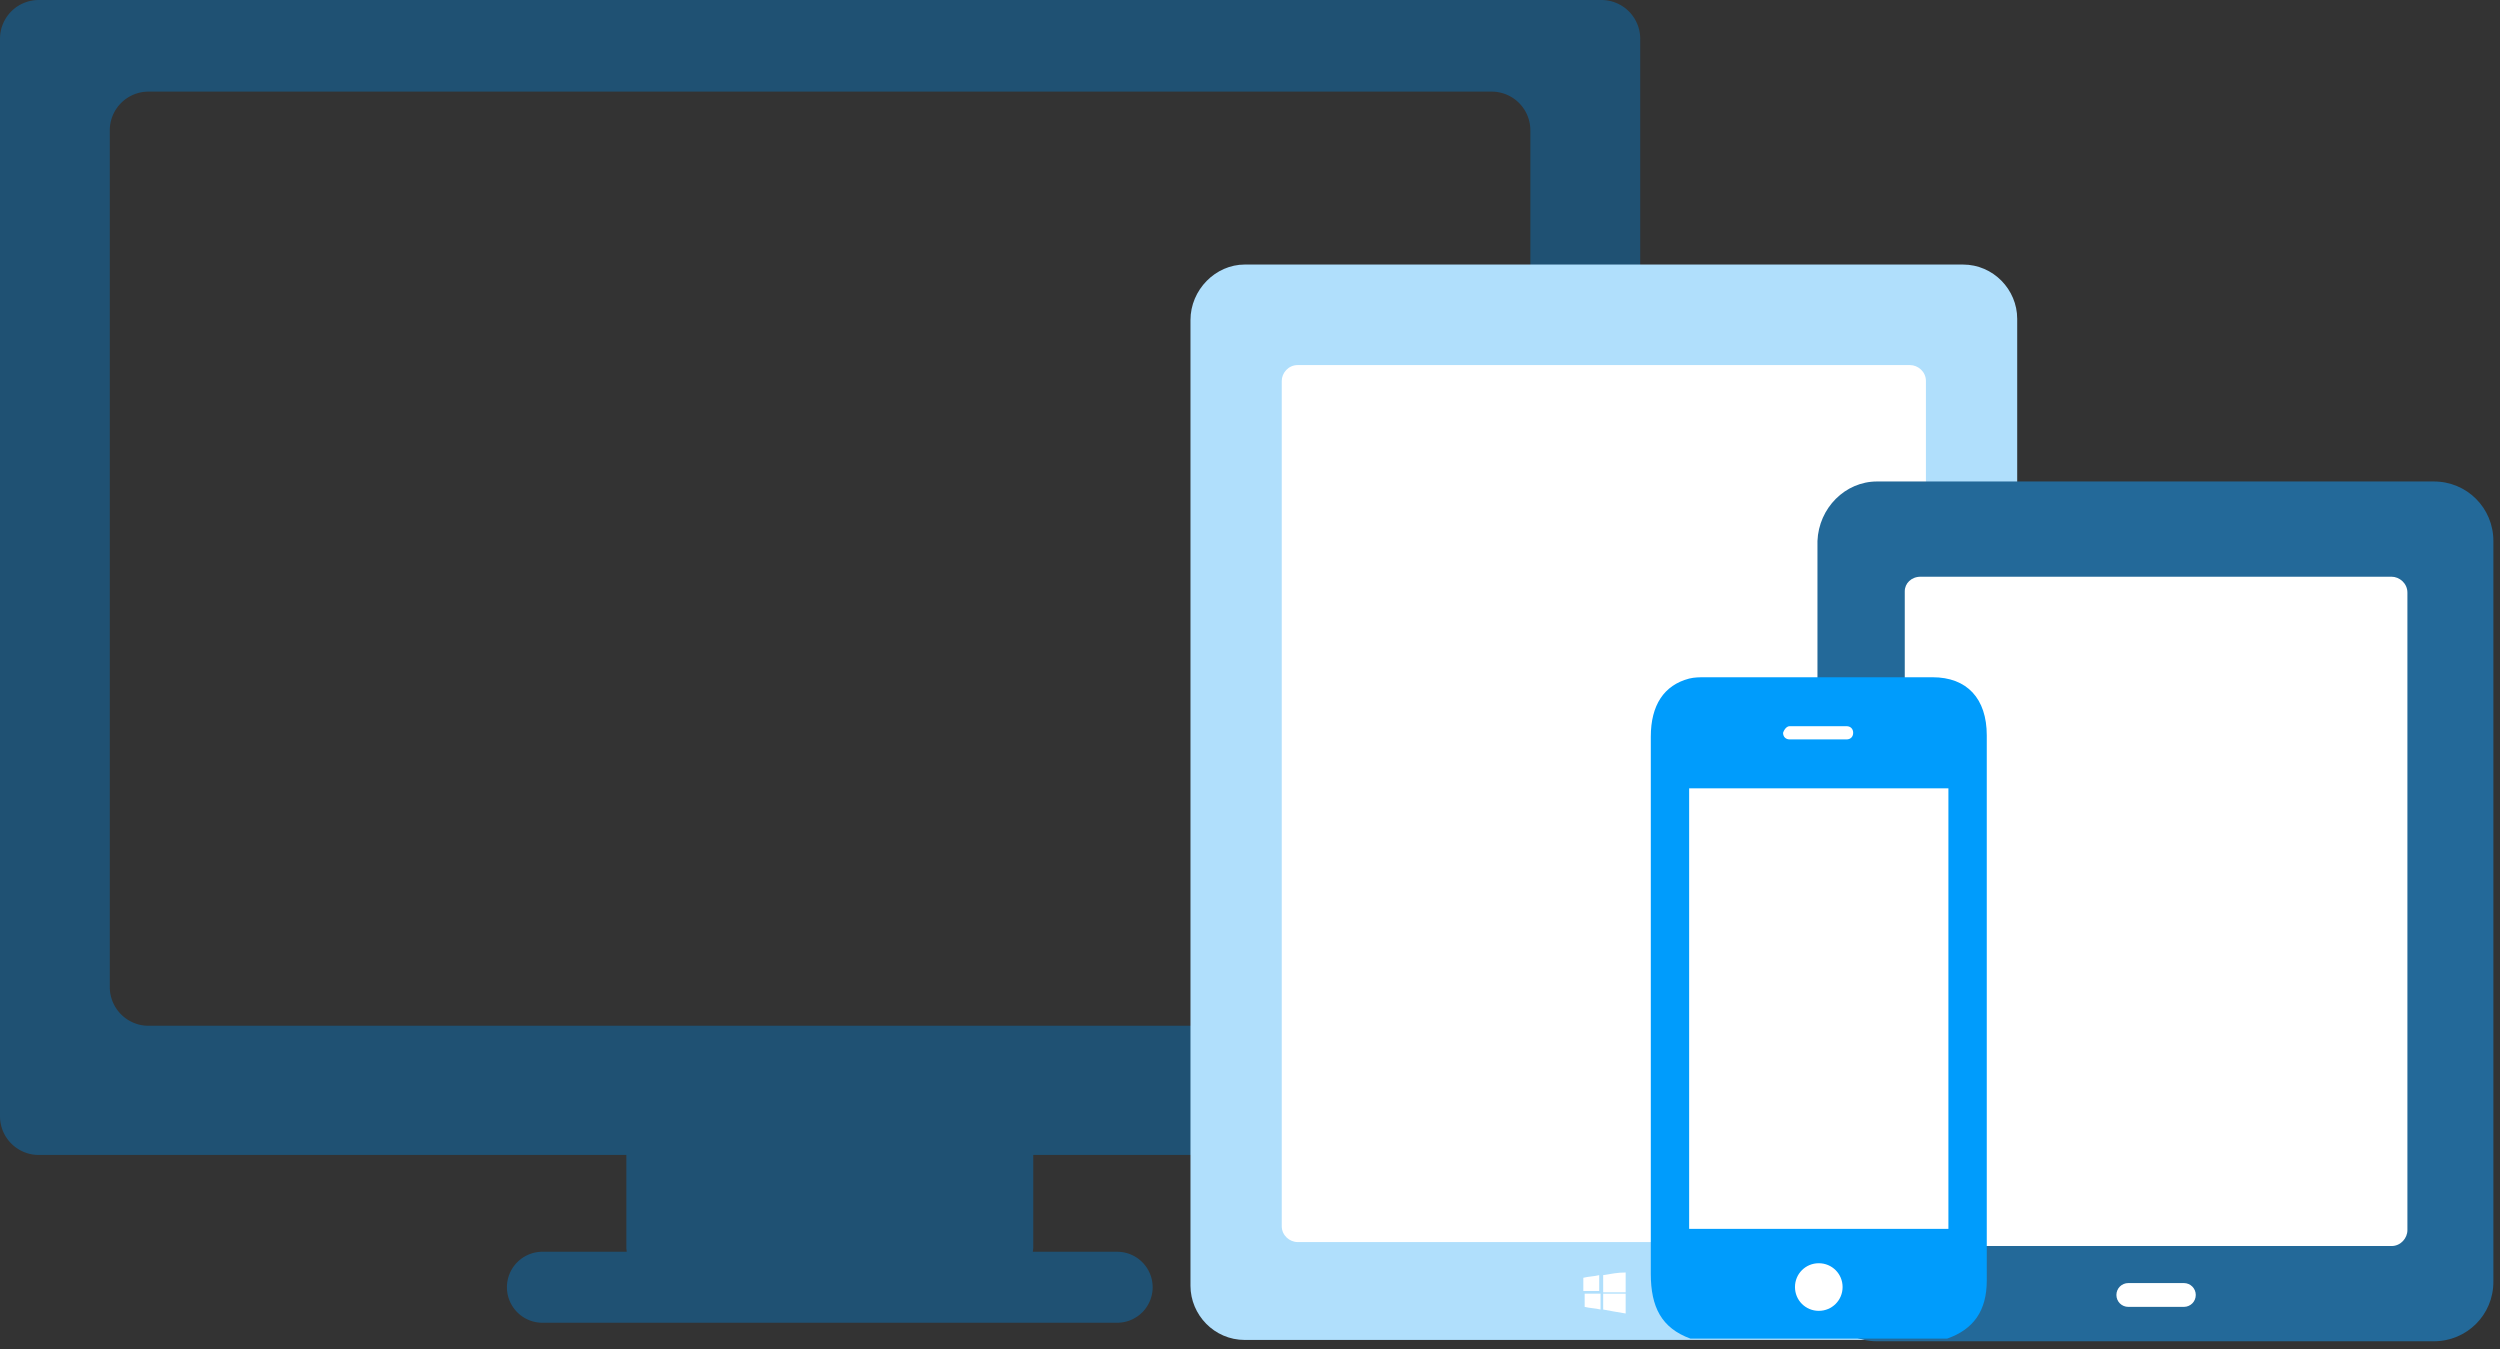
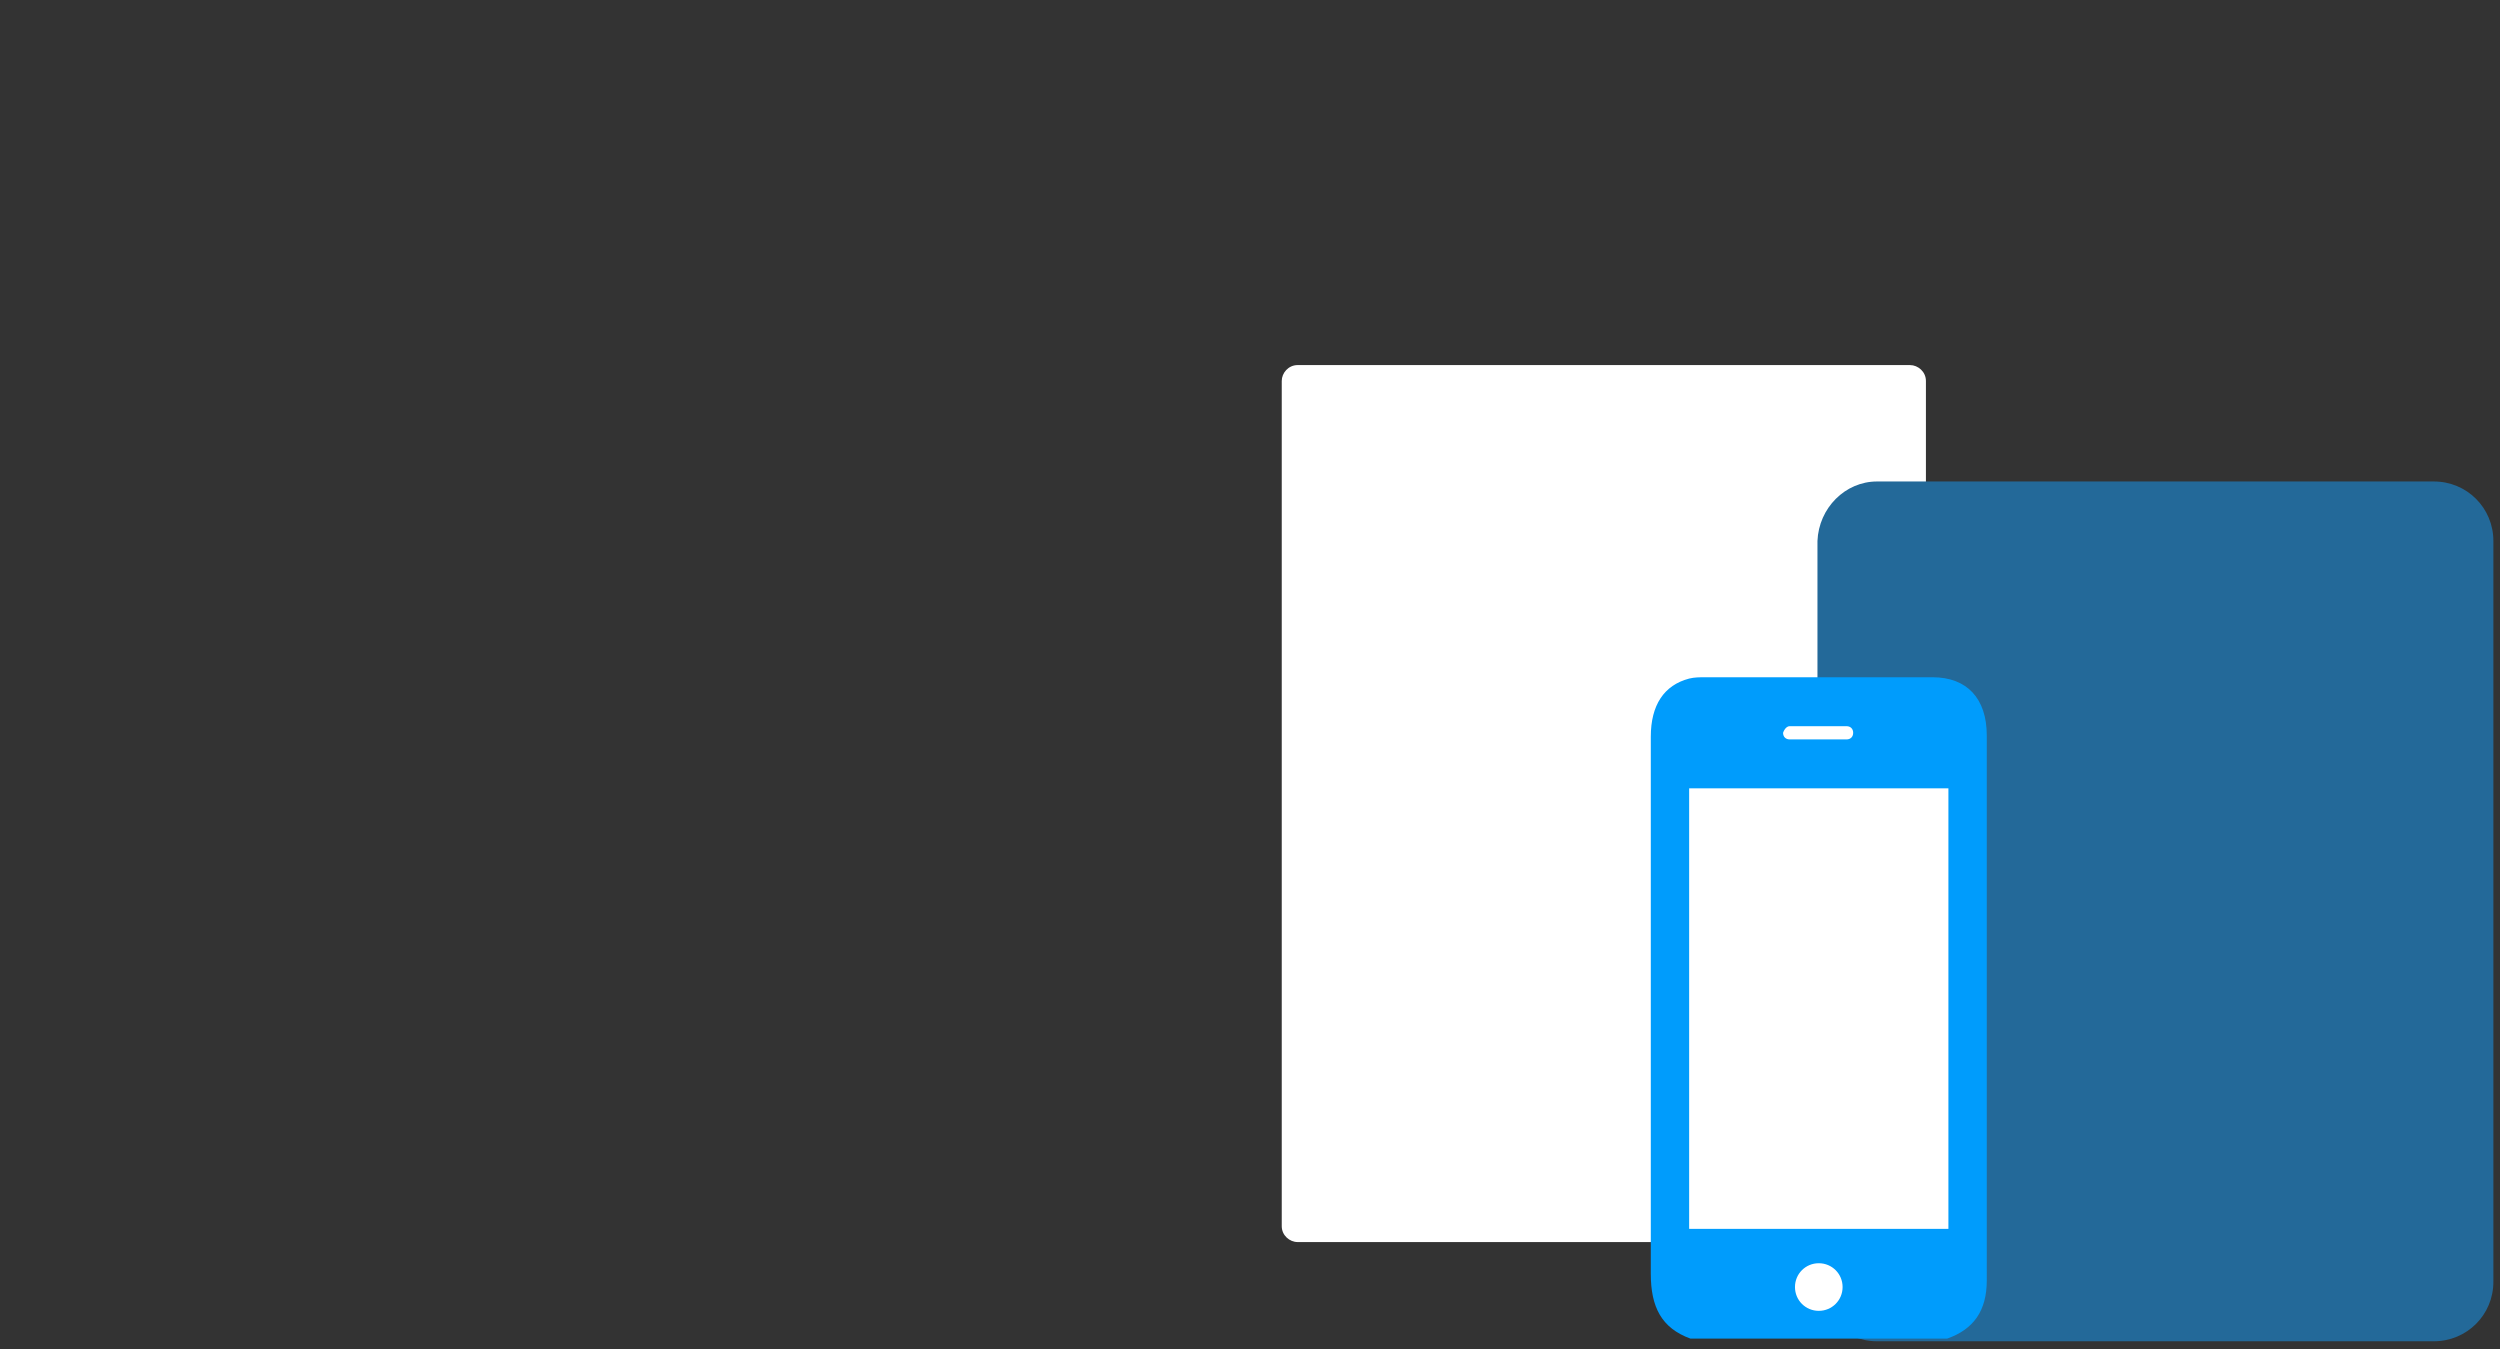
<svg xmlns="http://www.w3.org/2000/svg" width="189" height="102" viewBox="0 0 189 102">
  <rect x="0" y="0" width="189" height="102" fill="#333333" stroke="none" />
  <g fill="none" fill-rule="nonzero">
-     <path fill="#1F5173" d="M121.064 0H2.93A2.928 2.928 0 0 0 0 2.927V84.39a2.926 2.926 0 0 0 2.93 2.924h44.423v7.02c0 .105.02.198.03.299H41.01a2.685 2.685 0 0 0-2.686 2.683A2.686 2.686 0 0 0 41.01 100h43.446a2.685 2.685 0 0 0 2.685-2.684 2.685 2.685 0 0 0-2.685-2.683h-6.374c.008-.097.031-.194.031-.299v-7.02h42.958c1.617 0 2.93-1.31 2.93-2.924V2.927A2.935 2.935 0 0 0 121.064 0zm-5.369 74.62a2.928 2.928 0 0 1-2.928 2.928H11.227A2.928 2.928 0 0 1 8.3 74.621V9.853a2.928 2.928 0 0 1 2.928-2.927h101.54a2.928 2.928 0 0 1 2.928 2.927V74.62z" />
-     <path fill="#B0DFFC" d="M148.4 101.3H94.1c-2.3 0-4.1-1.9-4.1-4.1v-73c0-2.3 1.9-4.2 4.1-4.2h54.3c2.3 0 4.1 1.9 4.1 4.1v73c.1 2.4-1.8 4.2-4.1 4.2z" />
    <path fill="#FFF" d="M144.4 93.9H98.1c-.6 0-1.2-.5-1.2-1.2V28.8c0-.6.5-1.2 1.2-1.2h46.3c.6 0 1.2.5 1.2 1.2v63.9c0 .6-.5 1.2-1.2 1.2z" />
    <g fill="#FFF">
-       <path d="M121.2 96.4c.6-.1 1.1-.2 1.7-.2v1.5h-1.7v-1.3zM121.2 99v-1.2h1.7v1.5c-.6-.1-1.2-.2-1.7-.3zM119.7 96.6c.4-.1.8-.1 1.2-.2v1.2h-1.2v-1zM121 99c-.4-.1-.8-.1-1.2-.2v-1h1.2V99z" />
-     </g>
+       </g>
    <path fill="#236999" d="M141.9 36.4H184c2.5 0 4.5 2 4.5 4.5v56c0 2.5-2 4.5-4.5 4.5h-42.1c-2.5 0-4.5-2-4.5-4.5v-56c.1-2.5 2.1-4.5 4.5-4.5z" />
-     <path fill="#FFF" d="M145.2 43.6h35.6c.6 0 1.2.5 1.2 1.2V93c0 .6-.5 1.2-1.2 1.2h-35.6c-.6 0-1.2-.5-1.2-1.2V44.7c0-.6.5-1.1 1.2-1.1zM165.1 98.8h-4.2c-.5 0-.9-.4-.9-.9s.4-.9.9-.9h4.2c.5 0 .9.4.9.9s-.4.9-.9.9z" />
    <path fill="#FFF" d="M126.9 53.2h21.3v46.4h-21.3z" />
    <path fill="#009CFC" d="M150.2 55.6c0-2.8-1.5-4.4-4.1-4.4h-17.2c-.4 0-.8 0-1.2.1-1.9.5-2.9 2-2.9 4.4v40.6c0 2.5.8 4.1 3 4.9h19.4c2-.7 3-2.1 3-4.4V55.6zm-14.9-.7h4.3c.3 0 .5.2.5.5s-.2.5-.5.5H135.3c-.3 0-.5-.2-.5-.5.1-.3.3-.5.5-.5zm2.2 44.2c-1 0-1.8-.8-1.8-1.8s.8-1.8 1.8-1.8 1.8.8 1.8 1.8-.8 1.8-1.8 1.8zm9.8-6.2h-19.6V59.6h19.6v33.3z" />
  </g>
</svg>